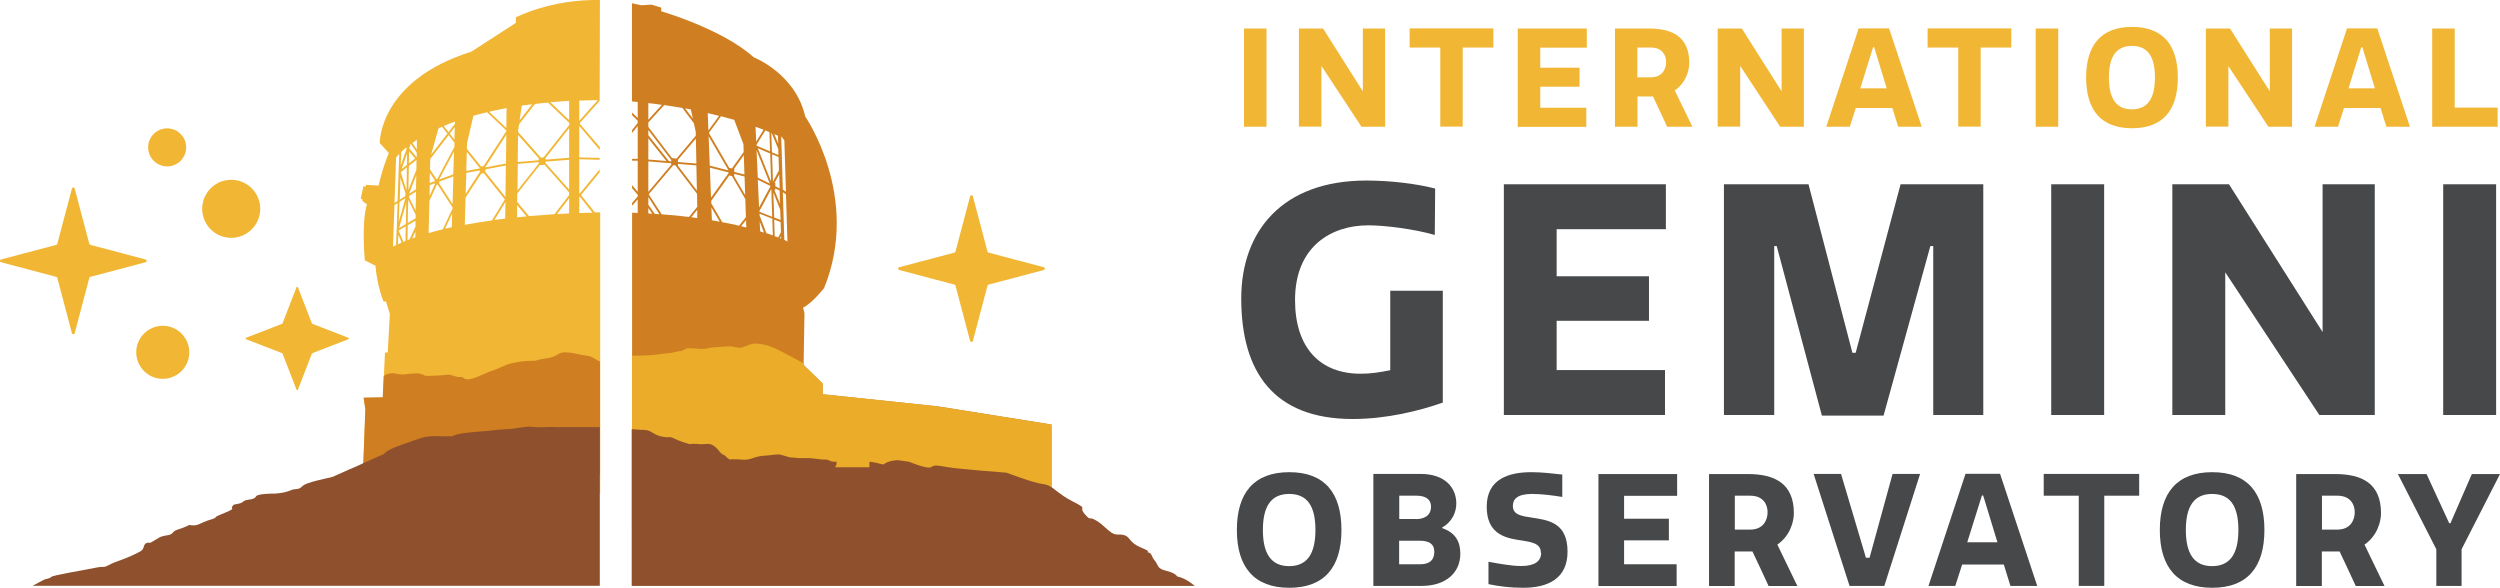
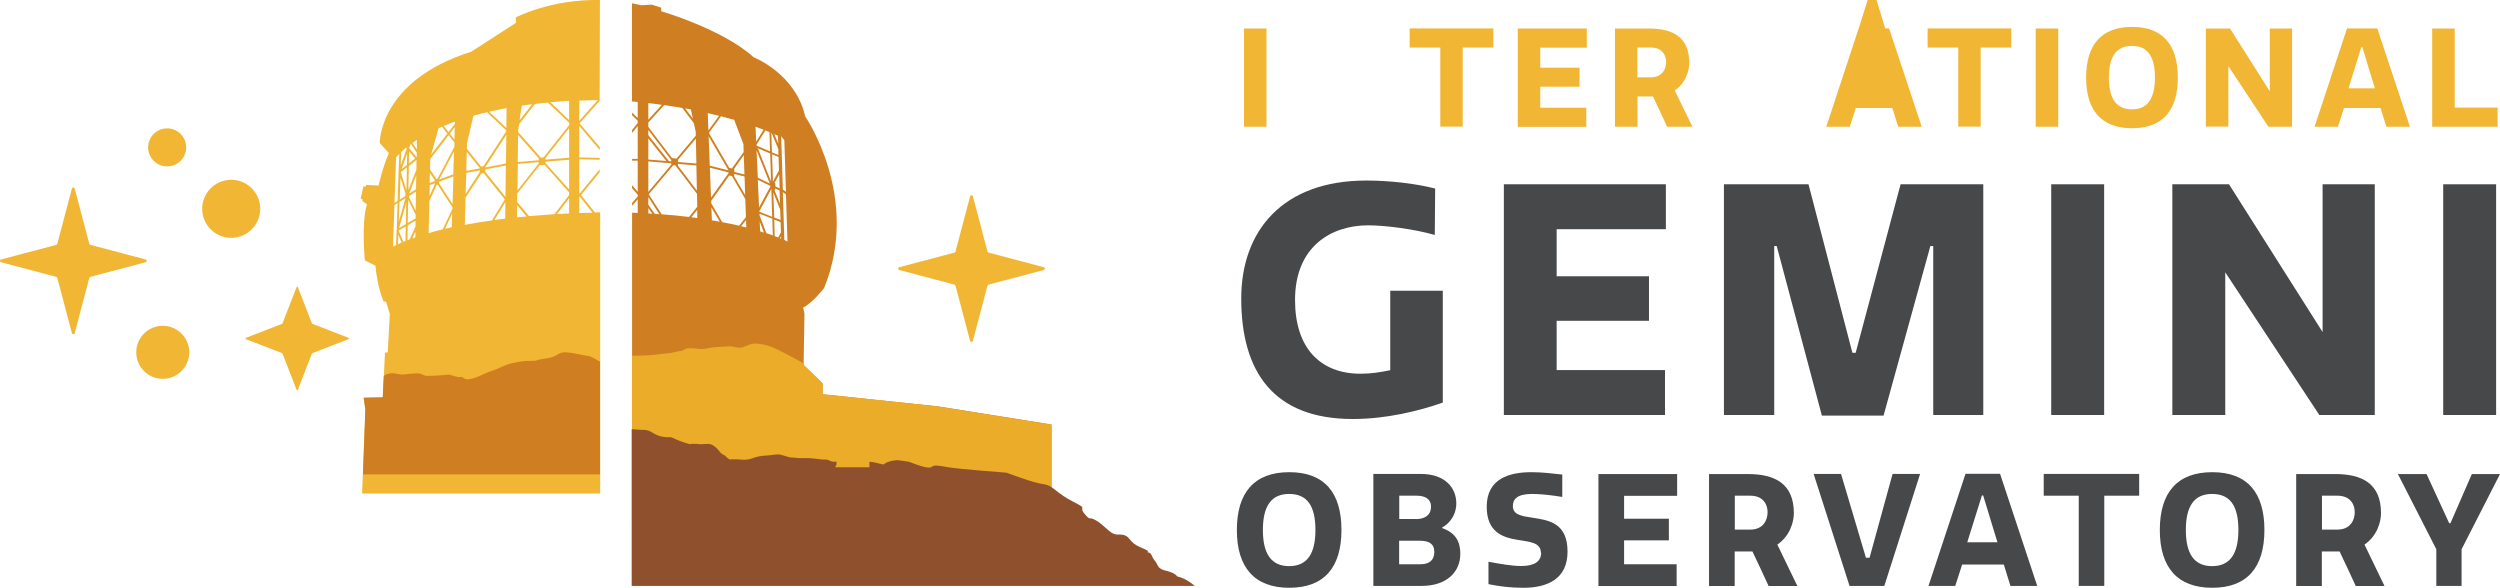
<svg xmlns="http://www.w3.org/2000/svg" id="Layer_2" data-name="Layer 2" viewBox="0 0 199.82 46.98">
  <defs>
    <style>
      .cls-1 {
        fill: #cf7f21;
      }

      .cls-1, .cls-2, .cls-3, .cls-4, .cls-5 {
        stroke-width: 0px;
      }

      .cls-2 {
        fill: #f1b634;
      }

      .cls-3 {
        fill: #eaac29;
      }

      .cls-4 {
        fill: #8f512d;
      }

      .cls-5 {
        fill: #474849;
      }
    </style>
  </defs>
  <g id="Layer_1-2" data-name="Layer 1">
    <g>
      <g>
        <g>
          <path class="cls-1" d="M74.78,32.46l-9.03-.95v-.86l-1.52-1.48.07-4.13-.11-.45c.77-.39,1.68-1.57,1.68-1.57,2.95-7.26-1.51-13.71-1.51-13.71-.78-3.44-4.12-4.73-4.12-4.73-2.47-2.25-7.39-3.68-7.39-3.68v-.29l-.77-.24-.82.05c-.25-.06-.5-.11-.75-.16v7.85c.15.01.31.03.46.04v1.28l-.45-.44v.22l.45.44v.18l-.45.56v.24l.45-.56v2.63h-.45s0,.14,0,.14h.45v2.49l-.46-.54v.24s.46.54.46.54v.13l-.45.52v.23l.45-.52v1.09c-.15,0-.3-.01-.45-.02v22.46h33.53v-5.53l-9.26-1.48ZM59.56,15.59l-.88-1.5v-.19l.83.21.05,1.48ZM59.51,13.95l-.82-.21v-.24h-.02s.78-1.1.78-1.1l.05,1.55ZM58.69,9.59l.73,1.93.02.63-.94,1.31-.21-.04-1.63-2.8.97-1.33c.35.09.71.19,1.06.29ZM55.7,15.23l-1.51-1.98h0s0-.15,0-.15l1.47.12.04,2.01ZM55.66,13.07l-1.47-.12v-.18l1.43-1.69.04,2ZM55.22,8.75l.16.73-.62-.82c.15.03.31.06.46.09ZM51.82,8.24c.34.04.71.08,1.08.14l-1.08,1.19v-1.33ZM51.82,9.79l1.27-1.39c.46.07.95.14,1.45.23l.92,1.22.15.69v.31s-1.54,1.83-1.54,1.83l-.36-.05-1.89-2.48v-.35ZM51.82,10.39l1.83,2.4v.11l-.18-.02-1.65-2.07v-.42ZM51.82,11.06l1.44,1.81-1.44-.12v-1.68ZM51.82,12.9l1.83.15v.12l-1.83,2.17v-2.44ZM51.82,17.06v-.43l.32.45c-.11,0-.21-.01-.32-.02ZM52.33,17.09l-.51-.73v-.61l.88,1.37c-.12,0-.24-.02-.37-.03ZM52.89,17.13l-1.04-1.6,1.97-2.33.16.02,1.73,2.27.02,1.04-.66.81c-.68-.08-1.4-.16-2.17-.21ZM55.25,17.37l.48-.6v.66c-.15-.02-.32-.04-.48-.07ZM56.57,9.04c.3.07.6.14.9.22l-.85,1.17-.05-1.38ZM56.64,10.89l1.59,2.73h0s-1.5-.38-1.5-.38l-.09-2.35ZM56.74,13.4l1.49.38v.06l-1.4,1.96-.09-2.4ZM56.9,17.61l-.04-1.03.67,1.14c-.2-.04-.41-.08-.63-.11ZM57.73,17.76l-.88-1.51v-.2s1.44-2.02,1.44-2.02l.21.04,1.07,1.84.05,1.44-.54.69c-.41-.1-.86-.19-1.35-.28ZM59.24,18.08l.39-.49.02.59c-.13-.03-.27-.07-.41-.1ZM62.35,16.31l-.46-1.14.07.03v-.14l.35.17.03,1.08ZM62.31,15.06l-.34-.17v-.25l-.06-.02.37-.68.04,1.13ZM62.18,10.85l.02.63-.31-.76c.1.04.2.08.3.13ZM61.68,10.64l.53,1.28v.47s-.51-.22-.51-.22l-.05-1.54s.02,0,.03.01ZM61.63,14.51l-1.06-2.66.99.42.07,2.24ZM60.38,10.13c.22.08.43.16.65.24l-.59.95-.05-1.19ZM61.18,10.43c.11.04.22.09.32.13l.05,1.54-1.06-.45-.03-.07.71-1.15ZM60.47,12.01l1.06,2.66-.96-.47-.1-2.19ZM60.57,14.37l1.02.5-.92,1.71-.1-2.21ZM60.69,16.89l.96-1.79.07,2.23-1.03-.41v-.03ZM60.76,18.49l-.04-.79.34.89c-.1-.03-.2-.06-.31-.1ZM61.26,18.64l-.55-1.43v-.13s1.02.4,1.02.4l.04,1.33c-.15-.05-.33-.11-.51-.17ZM61.71,12.33l.52.22.03,1.07-.48.9-.07-2.19ZM61.81,15.38l.55,1.38.03.82-.51-.2-.07-2ZM61.92,18.87l-.04-1.32.51.2.03.82-.22.41c-.08-.03-.17-.07-.27-.1ZM62.34,19.04l.09-.16v.2s-.05-.02-.09-.04ZM62.44,10.89l.25.33.13,4.11-.25-.18-.13-4.26ZM62.69,19.17l-.12-3.81.25.18.12,3.77-.25-.14Z" />
          <path class="cls-2" d="M47.56,16.99l-1.12-1.4,1.49-1.82v-.24l-1.59,1.94-.04-.06v-2.68l1.63.04v-.15s-1.63-.04-1.63-.04v-2.52l1.64,1.94v-.25s-1.62-1.89-1.62-1.89l1.61-1.8L47.95,0c-3.97-.07-6.72,1.39-6.72,1.39v.44l-3.56,2.3c-7.4,2.33-7.32,7.3-7.32,7.3l.73.8c-.54,1.29-.82,2.6-.82,2.6l-.99-.05-.07.15-.15-.05-.22,1,.14.05v.14l.36.26c-.46,1.43-.17,4.48-.17,4.48l.85.43c.15,1.74.65,2.86.65,2.86h.19l.31,1-.17,3.06-.22.03-.17,3.59-1.53.03.14.92-.27,6.72h19.03v-22.48c-.12,0-.25,0-.39,0ZM46.3,8.04c.48-.02.97-.03,1.48-.04l-1.48,1.66v-1.62ZM37.31,12.14l1.04,1.29v.03l-1.08.2.04-1.52ZM37.26,13.82l1.09-.2v.13l-1.13,1.75.05-1.67ZM35.05,10.25c.09-.04.18-.08.28-.12l.43.55-1.3,1.68.59-2.11ZM34.36,13.81l.39.6v.07l-.41.15.02-.82ZM34.34,14.8l.42-.15v.07l-.43.95.02-.87ZM32.7,12.1l.48.57-.5.39.02-.96ZM32.07,12.14c.1-.1.23-.21.38-.34l.06.07-.48,1.36.04-1.1ZM32,14.18l.42,1.31-.02.02v.16l-.45.29.06-1.77ZM32.39,15.85v.05l-.52,1.83.06-1.59.46-.29ZM31.7,18.35v.04s0,.02,0,.02l-.04,1.18c-.08.04-.17.08-.25.12l.12-3.32.25-.16-.07,2.11ZM31.53,16.21l.13-3.62s.08-.11.25-.29l-.05,1.42v.02s0,.01,0,.01l-.08,2.31-.25.16ZM31.81,19.52l.03-.76.26.63c-.1.04-.19.08-.29.13ZM32.41,19.26c-.06.02-.11.05-.17.07l-.38-.91.57-.33-.02,1.17ZM32.44,17.91l-.54.32.57-2.03-.03,1.71ZM32.49,15.21l-.46-1.44.49-.39-.03,1.83ZM32.53,13.18l-.43.33.44-1.24-.02.91ZM33.19,18.97c-.08.03-.16.06-.24.09l.25-.55v.46ZM33.2,18.12l-.46,1.01c-.06.02-.12.05-.17.07l.02-1.2.62-.36v.48ZM33.21,17.46l-.62.36.04-1.85.59,1.19v.3ZM33.22,16.83l-.52-1.05v-.12l.55-.35-.03,1.52ZM33.25,15.13l-.55.35h0s.57-1.47.57-1.47l-.02,1.12ZM33.28,13.57l-.64,1.62.04-1.93.6-.47h.01s-.01.78-.01.78ZM33.3,12.56l-.59-.7v-.05s.1-.27.1-.27c.01,0,.02-.02.04-.03l.46.7v.35ZM33.31,11.94l-.34-.52c.11-.08.23-.16.35-.24v.76ZM36.11,18.16c-.18.04-.36.08-.54.12l.57-1.21-.03,1.09ZM36.16,16.69l-.77,1.64c-.38.09-.76.19-1.13.3l.06-2.57.59-1.29.07-.02,1.19,1.83v.12ZM36.17,16.31l-1.07-1.66v-.13l1.14-.42-.07,2.21ZM36.24,13.93l-1.14.42,1.19-2.25-.06,1.83ZM36.31,11.76l-1.34,2.52-.09.03-.51-.77.02-.83,1.47-1.91.46.59v.35ZM36.32,11.16l-.37-.48.4-.52-.03,1ZM36.36,9.9l-.51.66-.38-.49c.28-.12.57-.23.89-.35v.18ZM37.15,17.96l.06-2.16,1.25-1.92.2-.05,1.69,2.11-1.03,1.68c-.73.1-1.46.21-2.18.35ZM40.38,17.47c-.28.03-.57.07-.86.11l.88-1.44-.02,1.33ZM40.4,15.74l-1.61-2v-.2l1.64-.31-.03,2.51ZM40.44,13.07l-1.64.31v-.03l1.67-2.58-.03,2.3ZM40.47,10.48l-1.81,2.79-.2.05-1.14-1.42v-.42s.52-2.23.52-2.23c.34-.1.71-.19,1.09-.28l1.55,1.47v.05ZM40.47,10.23l-1.37-1.3c.44-.1.9-.2,1.39-.29l-.02,1.59ZM41.71,8.44c.27-.04.55-.08.83-.11l-1.01,1.29.18-1.18ZM41.41,10.79l1.65,1.86v.16l-1.68.14.03-2.16ZM41.38,13.1l1.68-.14v.11l-1.7,2.15.03-2.13ZM41.33,17.37v-.98s.76.91.76.91c-.25.02-.51.05-.76.07ZM45.49,17.06c-.31.01-.63.03-.97.05l.97-1.27v1.22ZM45.49,15.59l-1.17,1.53c-.64.04-1.33.09-2.04.15l-.94-1.13v-.67s1.8-2.27,1.8-2.27l.39-.03,1.96,2.21v.21ZM45.49,15.15l-1.89-2.12v-.11l1.89-.15v2.39ZM45.49,12.61l-1.89.15v-.13l1.89-2.39v2.36ZM45.49,10l-2.04,2.58-.22.02-1.81-2.04v-.2s.07-.43.07-.43l1.27-1.62c.34-.04.68-.08,1.04-.11l1.7,1.62v.18ZM45.49,9.6l-1.5-1.43c.48-.04.98-.08,1.5-.11v1.53ZM46.3,17.03v-1.27l.04-.05,1.02,1.29c-.31,0-.67.02-1.07.03Z" />
        </g>
        <g>
          <path class="cls-2" d="M10.89,28.16c0-1.17.95-2.12,2.12-2.12s2.12.95,2.12,2.12-.95,2.12-2.12,2.12-2.12-.95-2.12-2.12" />
          <path class="cls-2" d="M11.84,11.78c0-.84.68-1.52,1.52-1.52s1.52.68,1.52,1.52-.68,1.52-1.52,1.52-1.52-.68-1.52-1.52" />
          <path class="cls-2" d="M16.16,16.69c0-1.28,1.04-2.32,2.32-2.32s2.32,1.04,2.32,2.32-1.04,2.32-2.32,2.32-2.32-1.04-2.32-2.32" />
          <path class="cls-2" d="M5.97,15.07l1.17,4.42s.04.07.08.08l4.42,1.17c.11.03.11.19,0,.22l-4.42,1.17s-.07.04-.08.08l-1.17,4.42c-.03.11-.19.11-.22,0l-1.17-4.42s-.04-.07-.08-.08L.08,20.96c-.11-.03-.11-.19,0-.22l4.42-1.17s.07-.04.08-.08l1.17-4.42c.03-.11.19-.11.22,0" />
          <path class="cls-2" d="M23.81,22.96l1.12,2.89s.02.03.03.03l2.89,1.12c.05.02.05.09,0,.11l-2.89,1.12s-.03.02-.03.03l-1.12,2.89c-.02.05-.09.05-.11,0l-1.12-2.89s-.02-.03-.03-.03l-2.89-1.12c-.05-.02-.05-.09,0-.11l2.89-1.12s.03-.02.03-.03l1.12-2.89c.02-.05.09-.05.11,0" />
        </g>
        <path class="cls-2" d="M77.76,15.69l1.17,4.42s.04.07.08.08l4.42,1.17c.11.03.11.19,0,.22l-4.42,1.17s-.07.04-.08.08l-1.17,4.42c-.03.11-.19.11-.22,0l-1.17-4.42s-.04-.07-.08-.08l-4.42-1.17c-.11-.03-.11-.19,0-.22l4.42-1.17s.07-.04.08-.08l1.17-4.42c.03-.11.19-.11.22,0" />
        <path class="cls-3" d="M50.51,28.43s1.21.02,2.12-.11.86-.06,1.32-.18.48-.05.65-.14.18-.18.63-.17.75.1,1.09.05.57-.13,1.01-.14.97-.12,1.32-.02.61.07.61.07c0,0,.4-.14.61-.23s.44-.12.67-.09.76.05,1.59.46,2.1,1.11,2.1,1.11v.13s1.52,1.48,1.52,1.48v.86l9.03.95,9.26,1.48v8.11h-33.53v-13.61Z" />
        <path class="cls-1" d="M47.95,28.86l-.07.02s-.24-.17-.35-.22-.36-.19-.47-.2-.53-.09-.78-.14-.56-.12-.74-.13-.42-.07-.65,0-.28.11-.44.21-.37.16-.52.2-.49.07-.78.13-.2.1-.5.11-.55-.01-.96.05-.96.16-1.26.29-.68.31-1.04.43-.79.32-1.11.46-.7.25-.89.25-.22-.04-.33-.11-.18-.09-.29-.08-.07.03-.43-.06-.34-.15-.59-.12-.71.07-1.08.08-.61.03-.7-.01-.35-.18-.61-.18-.79.05-1,.08-.32.01-.53-.02-.33-.11-.68-.05-.48.21-.48.21l-.08,1.69-1.53.03.14.92-.19,5.22h18.95v-9.1Z" />
        <g>
-           <path class="cls-4" d="M40.58,34.29l-.43.04c-.91.04-.01.01-1.21.11-1.2.1-2.54.19-2.76.43h-1.03s-.83-.08-1.49.14c-.66.22-2.43.8-2.76,1.08-.33.28-.14.17-.66.39-.52.22-1.76.8-1.76.8,0,0-1,.42-1.91.84-.03,0-.06,0-.1,0v.03c-.49.1-1.96.42-2.23.65-.32.28-.28.25-.62.3-.35.05,0-.05-.51.14-.51.18-1.06.21-1.06.21,0,0-1.47-.02-1.59.23-.12.25-.55.23-.81.3-.25.07-.16.18-.58.28-.41.09-.37.02-.51.23-.14.21.23.12-.25.35-.48.23-.99.37-1.08.51-.09.14-.53.18-.97.39-.44.21-.62.28-.9.25-.28-.02-.12-.09-.48.09-.37.18-.83.25-.99.41-.16.16-.18.25-.55.3-.37.05-.55.14-.55.14l-.78.46s-.41-.12-.51.28c-.09.39-.32.41-.71.62-.39.21-1.34.55-1.34.55,0,0-.37.12-.81.35-.44.23-.23.02-1.11.21-.88.18-3.32.58-3.43.71-.12.14-.44.16-.55.21-.12.05-.94.5-.94.5h45.33v-12.68h-2.12s-.34-.02-1.07,0-.22-.05-1.23,0-.99-.1-1.58-.01-1.35.18-1.35.18Z" />
          <path class="cls-4" d="M55.19,35.48s.5-.02.69.02c.19.04.56-.06.87,0,.31.06.6.37.77.6.17.23.43.31.43.31,0,0,.11.16.38.32.05-.01.11-.02.17-.02.28,0,.62,0,.83.03.21.03.59-.02.83-.12.24-.1.72-.2.96-.2s.8-.1,1.09-.1.79.25,1.09.25.32.05.71.05.46-.02.75,0c.28.02.62.07.89.1.27.03.39-.03.6.07s.27.13.59.11c0,0,.01,0,.02,0v.22l-.11.23h2.74v-.44c.09,0,.19.01.28.03.34.05.71.18.82.18s.04-.05.34-.18c.3-.13.71-.16.85-.16l.89.13s1.47.62,1.75.43c.28-.19.42-.16,1.33,0,.91.16,4.7.44,4.7.44,0,0,2.15.83,2.96.92.74.08,1.06.75,2.35,1.39,1.29.65.41.37.92.97.51.6.32.23.78.46.46.23.55.37,1.15.88s.74.23,1.24.37c.51.14.37.6,1.38,1.01,1.01.41.23.28.55.37.32.09.23.32.51.65.28.32.18.55.65.74.29.11.92.19,1.15.53.75.16,1.4.76,1.4.76h-40.31s-4.69,0-4.69,0v-12.53l.78.06s.4-.05.74.14.51.34,1.04.42.43-.08.9.16,1.22.43,1.22.43Z" />
        </g>
      </g>
      <g>
        <g>
          <path class="cls-5" d="M108.74,29.87c.85,0,1.46-.1,2.38-.28v-6.35h4.2v8.94c-1.92.67-4.51,1.31-7.2,1.31-6.3,0-8.91-3.74-8.91-9.63,0-5.43,3.33-9.43,9.99-9.43,1.84,0,3.92.23,5.51.64l-.03,3.71c-1.59-.46-3.92-.77-5.33-.77-2.89,0-5.84,1.64-5.84,5.97,0,3.84,2.02,5.89,5.23,5.89Z" />
          <path class="cls-5" d="M133.15,14.73v3.59h-8.73v3.76h7.38v3.56h-7.38v3.94h8.66v3.59h-12.88V14.73h12.96Z" />
          <path class="cls-5" d="M145.62,33.22l-3.61-13.55h-.2v13.5h-4.02V14.73h6.76l3.51,13.47h.26l3.59-13.47h6.61v18.44h-4v-13.5h-.23l-3.74,13.55h-4.92Z" />
          <path class="cls-5" d="M163.95,14.73h4.23v18.44h-4.23V14.73Z" />
          <path class="cls-5" d="M177.86,21.75v11.42h-4.23V14.73h4.53l7.48,11.81v-11.81h4.17v18.44h-4.43l-7.53-11.42Z" />
          <path class="cls-5" d="M195.28,14.73h4.23v18.44h-4.23V14.73Z" />
        </g>
        <g>
          <path class="cls-5" d="M103.05,37.74c2.81,0,4.17,1.64,4.17,4.62s-1.37,4.62-4.17,4.62-4.19-1.64-4.19-4.62,1.38-4.62,4.19-4.62ZM103.04,39.48c-1.43,0-2.1.97-2.1,2.88s.67,2.89,2.1,2.89,2.1-.98,2.1-2.89-.65-2.88-2.1-2.88Z" />
          <path class="cls-5" d="M116.4,40.25c0,.66-.31,1.45-1.13,1.91v.05c1.13.39,1.45,1.16,1.45,2.05,0,1.54-1.19,2.57-3.07,2.57h-3.88v-8.95h3.78c1.98,0,2.85,1.13,2.85,2.36ZM113.17,41.49c.62,0,1.21-.24,1.21-1.01,0-.58-.46-.86-1.14-.86h-1.4v1.86h1.34ZM114.64,44.11c0-.68-.47-.89-1.17-.89h-1.64v1.88h1.7c.8,0,1.11-.4,1.11-.98Z" />
          <path class="cls-5" d="M123.16,44.19c0-.84-.89-.88-1.86-1.04-1.18-.19-2.47-.61-2.47-2.65,0-2.26,1.83-2.76,3.58-2.76.88,0,1.69.11,2.46.19v1.79c-.68-.11-1.6-.24-2.4-.24-1.19,0-1.55.41-1.55.96,0,.72.71.81,1.57.94,1.3.2,2.8.41,2.8,2.71,0,2.16-1.57,2.89-3.54,2.89-1.06,0-1.95-.12-2.78-.29v-1.79c.88.16,1.85.34,2.62.34,1.06,0,1.59-.37,1.59-1.06Z" />
          <path class="cls-5" d="M134.05,37.89v1.74h-4.24v1.83h3.58v1.73h-3.58v1.91h4.2v1.74h-6.25v-8.95h6.29Z" />
          <path class="cls-5" d="M139.71,37.89c2.16,0,3.67.77,3.67,3.13,0,.66-.29,1.8-1.32,2.51l1.6,3.31h-2.3c-.43-.92-.84-1.84-1.29-2.76h-1.42v2.76h-2.05v-8.95h3.11ZM138.66,42.33h1.23c1.06,0,1.39-.78,1.39-1.39s-.34-1.32-1.39-1.32h-1.23v2.71Z" />
          <path class="cls-5" d="M150.6,46.83h-2.77l-2.87-8.95h2.19l1.99,6.7h.29l1.84-6.7h2.2l-2.86,8.95Z" />
          <path class="cls-5" d="M157.1,37.87h2.76l2.97,8.96h-2.14l-.53-1.71h-3.33l-.55,1.71h-2.14l2.96-8.96ZM157.24,43.34h2.41l-1.14-3.74h-.1l-1.17,3.74Z" />
          <path class="cls-5" d="M170.99,39.62h-2.8v7.21h-2.04v-7.21h-2.8v-1.74h7.63v1.74Z" />
          <path class="cls-5" d="M176.82,37.74c2.81,0,4.17,1.64,4.17,4.62s-1.37,4.62-4.17,4.62-4.19-1.64-4.19-4.62,1.38-4.62,4.19-4.62ZM176.81,39.48c-1.43,0-2.1.97-2.1,2.88s.67,2.89,2.1,2.89,2.1-.98,2.1-2.89-.65-2.88-2.1-2.88Z" />
          <path class="cls-5" d="M186.65,37.89c2.16,0,3.66.77,3.66,3.13,0,.66-.29,1.8-1.32,2.51l1.6,3.31h-2.3c-.43-.92-.84-1.84-1.29-2.76h-1.42v2.76h-2.05v-8.95h3.11ZM185.59,42.33h1.23c1.06,0,1.39-.78,1.39-1.39s-.34-1.32-1.39-1.32h-1.23v2.71Z" />
          <path class="cls-5" d="M194.73,46.83v-2.93l-3.07-6.01h2.29l1.81,3.93h.1l1.71-3.93h2.25l-3.07,6.01v2.93h-2.03Z" />
        </g>
        <g>
          <path class="cls-2" d="M99.43,2.28h1.8v7.85h-1.8V2.28Z" />
-           <path class="cls-2" d="M105.62,5.26v4.86h-1.8V2.28h1.93l3.18,5.02V2.28h1.78v7.85h-1.89l-3.2-4.86Z" />
          <path class="cls-2" d="M119.36,3.8h-2.45v6.32h-1.79V3.8h-2.45v-1.53h6.69v1.53Z" />
          <path class="cls-2" d="M126.83,2.28v1.53h-3.72v1.6h3.14v1.52h-3.14v1.68h3.68v1.53h-5.48V2.28h5.52Z" />
          <path class="cls-2" d="M131.8,2.28c1.9,0,3.22.68,3.22,2.75,0,.58-.25,1.58-1.16,2.2l1.41,2.9h-2.02c-.38-.81-.74-1.61-1.13-2.42h-1.24v2.42h-1.8V2.28h2.73ZM130.87,6.18h1.08c.93,0,1.22-.69,1.22-1.22s-.29-1.16-1.22-1.16h-1.08v2.38Z" />
-           <path class="cls-2" d="M139.09,5.26v4.86h-1.8V2.28h1.93l3.18,5.02V2.28h1.78v7.85h-1.89l-3.2-4.86Z" />
-           <path class="cls-2" d="M148.57,2.27h2.42l2.61,7.86h-1.88l-.47-1.5h-2.92l-.48,1.5h-1.88l2.59-7.86ZM148.69,7.06h2.11l-1-3.28h-.09l-1.02,3.28Z" />
+           <path class="cls-2" d="M148.57,2.27h2.42l2.61,7.86h-1.88l-.47-1.5h-2.92l-.48,1.5h-1.88l2.59-7.86Zh2.11l-1-3.28h-.09l-1.02,3.28Z" />
          <path class="cls-2" d="M160.76,3.8h-2.45v6.32h-1.79V3.8h-2.45v-1.53h6.69v1.53Z" />
          <path class="cls-2" d="M162.71,2.28h1.8v7.85h-1.8V2.28Z" />
          <path class="cls-2" d="M170.41,2.15c2.46,0,3.66,1.44,3.66,4.05s-1.2,4.05-3.66,4.05-3.67-1.44-3.67-4.05,1.21-4.05,3.67-4.05ZM170.4,3.67c-1.25,0-1.84.85-1.84,2.53s.59,2.54,1.84,2.54,1.84-.86,1.84-2.54-.57-2.53-1.84-2.53Z" />
          <path class="cls-2" d="M178.11,5.26v4.86h-1.8V2.28h1.93l3.18,5.02V2.28h1.78v7.85h-1.89l-3.21-4.86Z" />
          <path class="cls-2" d="M187.59,2.27h2.42l2.61,7.86h-1.88l-.47-1.5h-2.92l-.48,1.5h-1.87l2.59-7.86ZM187.71,7.06h2.11l-1-3.28h-.09l-1.02,3.28Z" />
          <path class="cls-2" d="M196.2,2.28v6.32h3.43v1.53h-5.23V2.28h1.8Z" />
        </g>
      </g>
    </g>
  </g>
</svg>